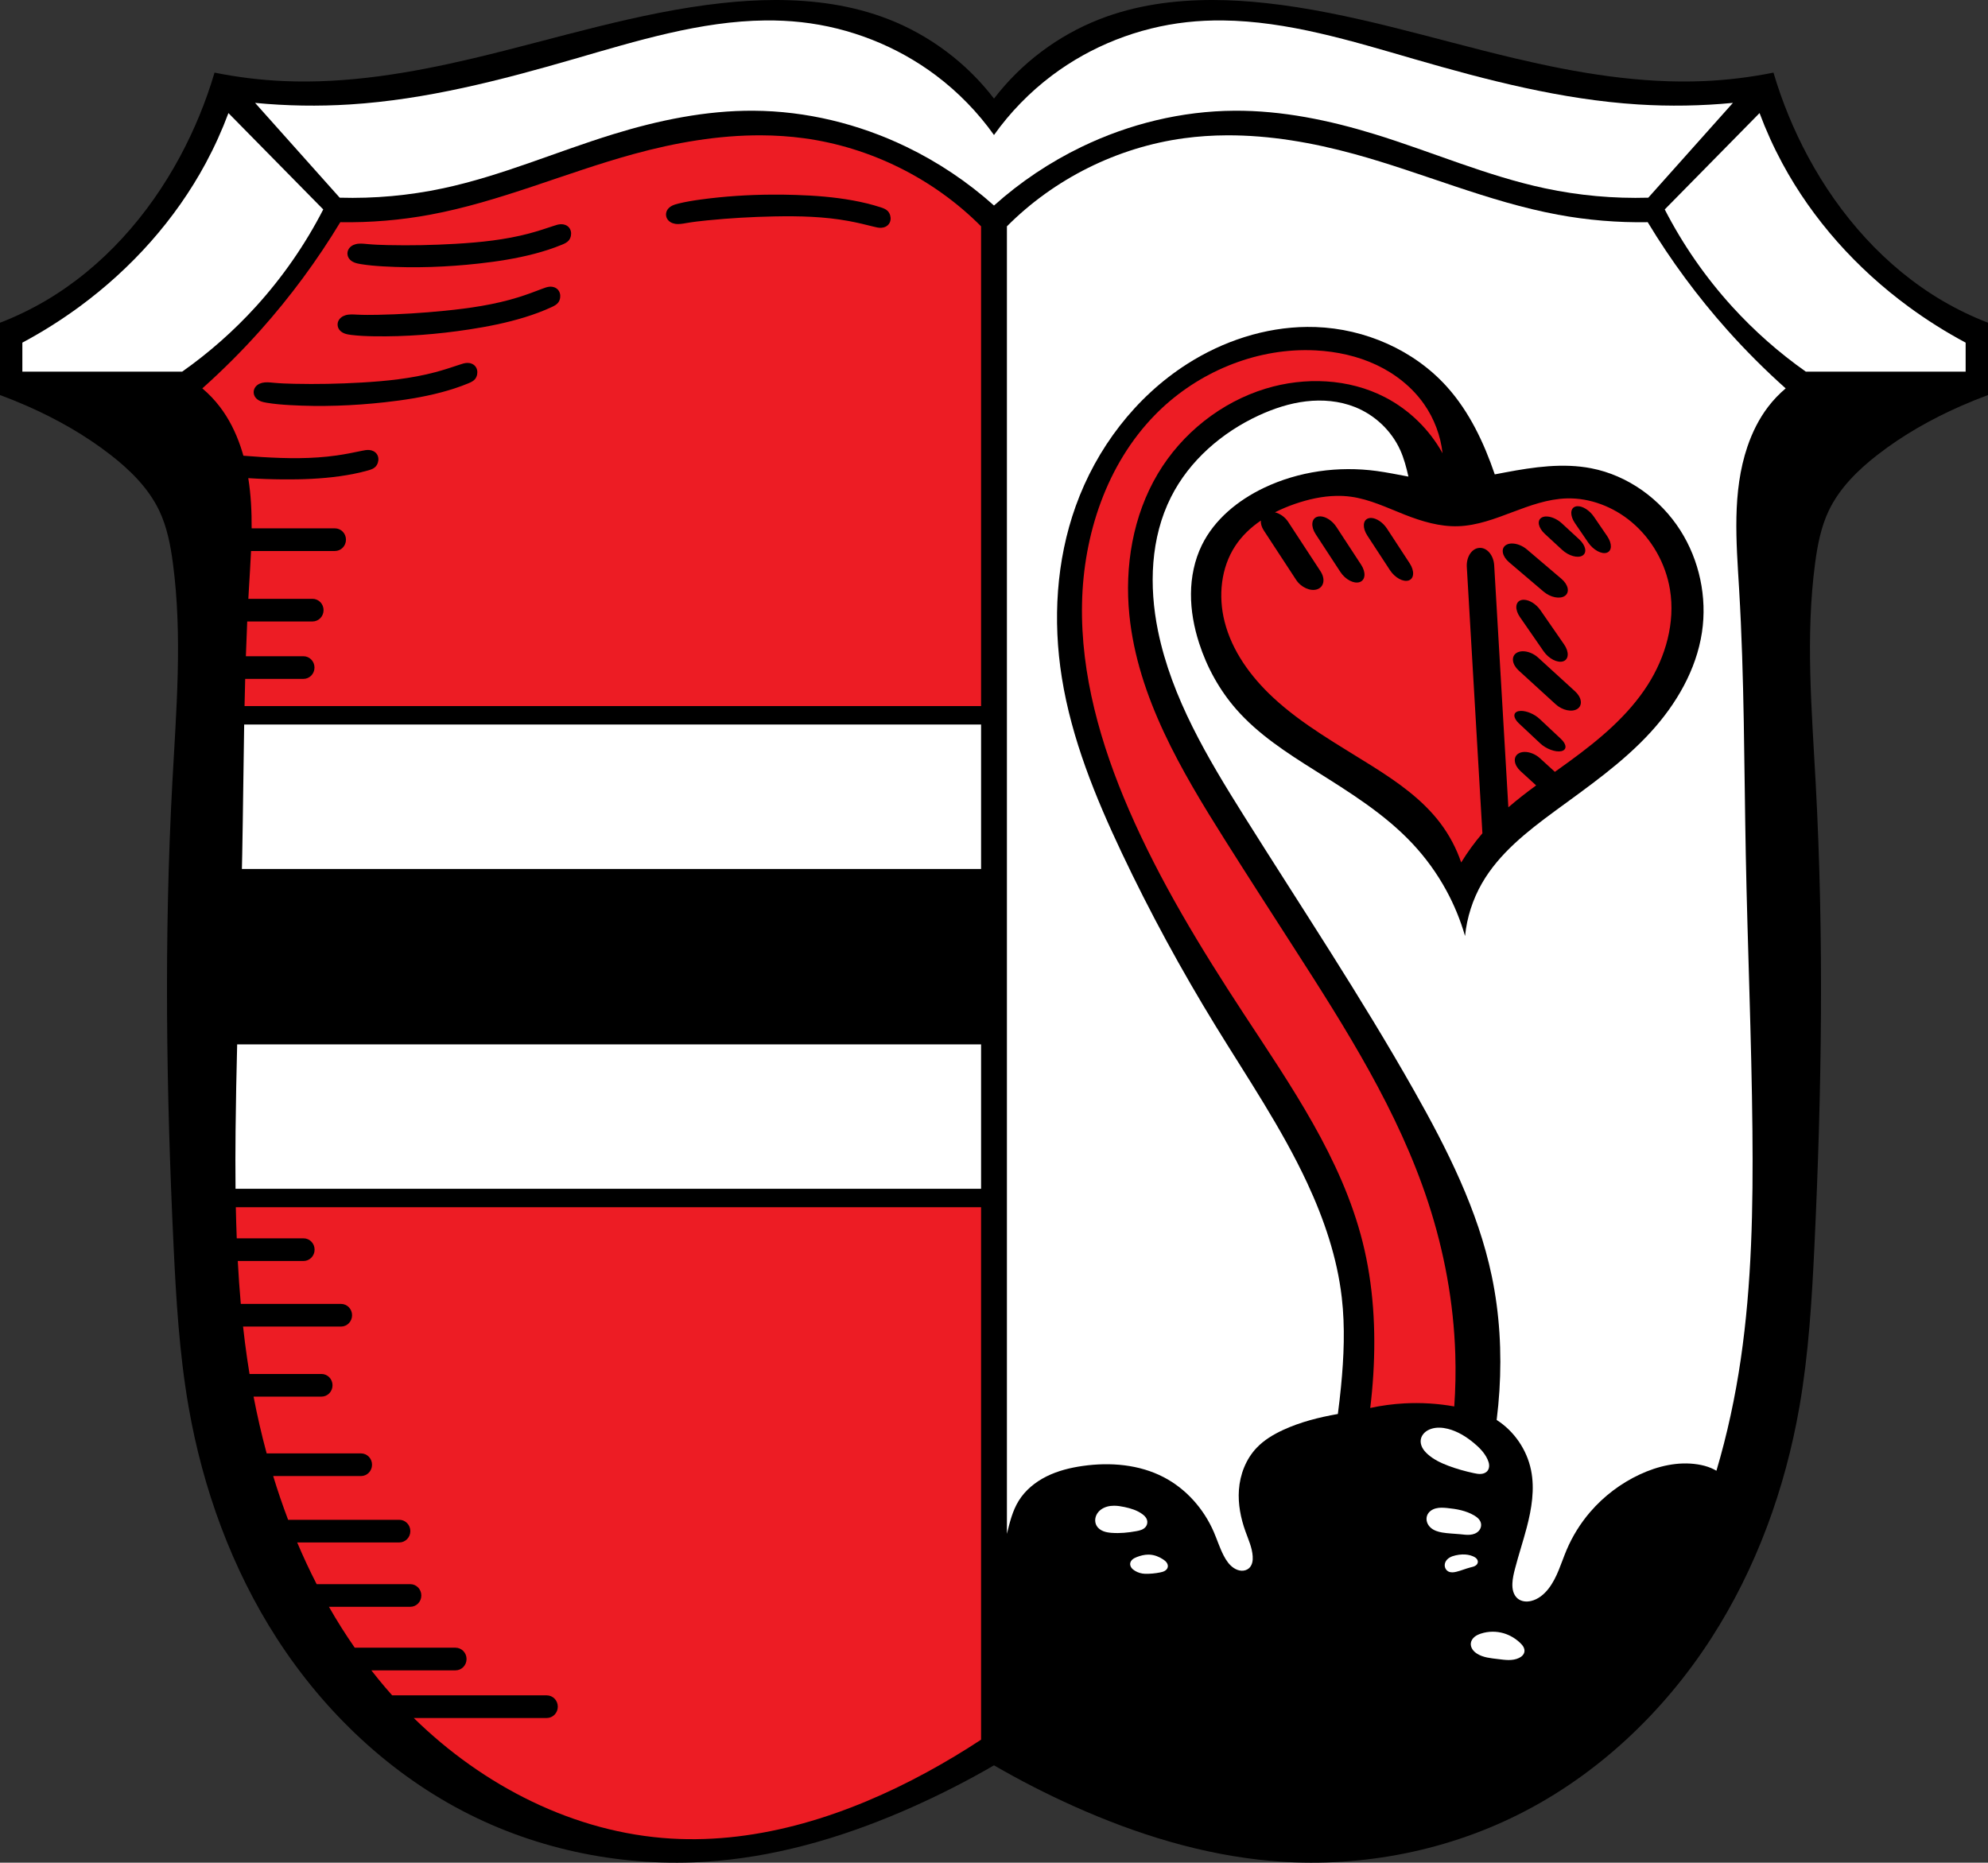
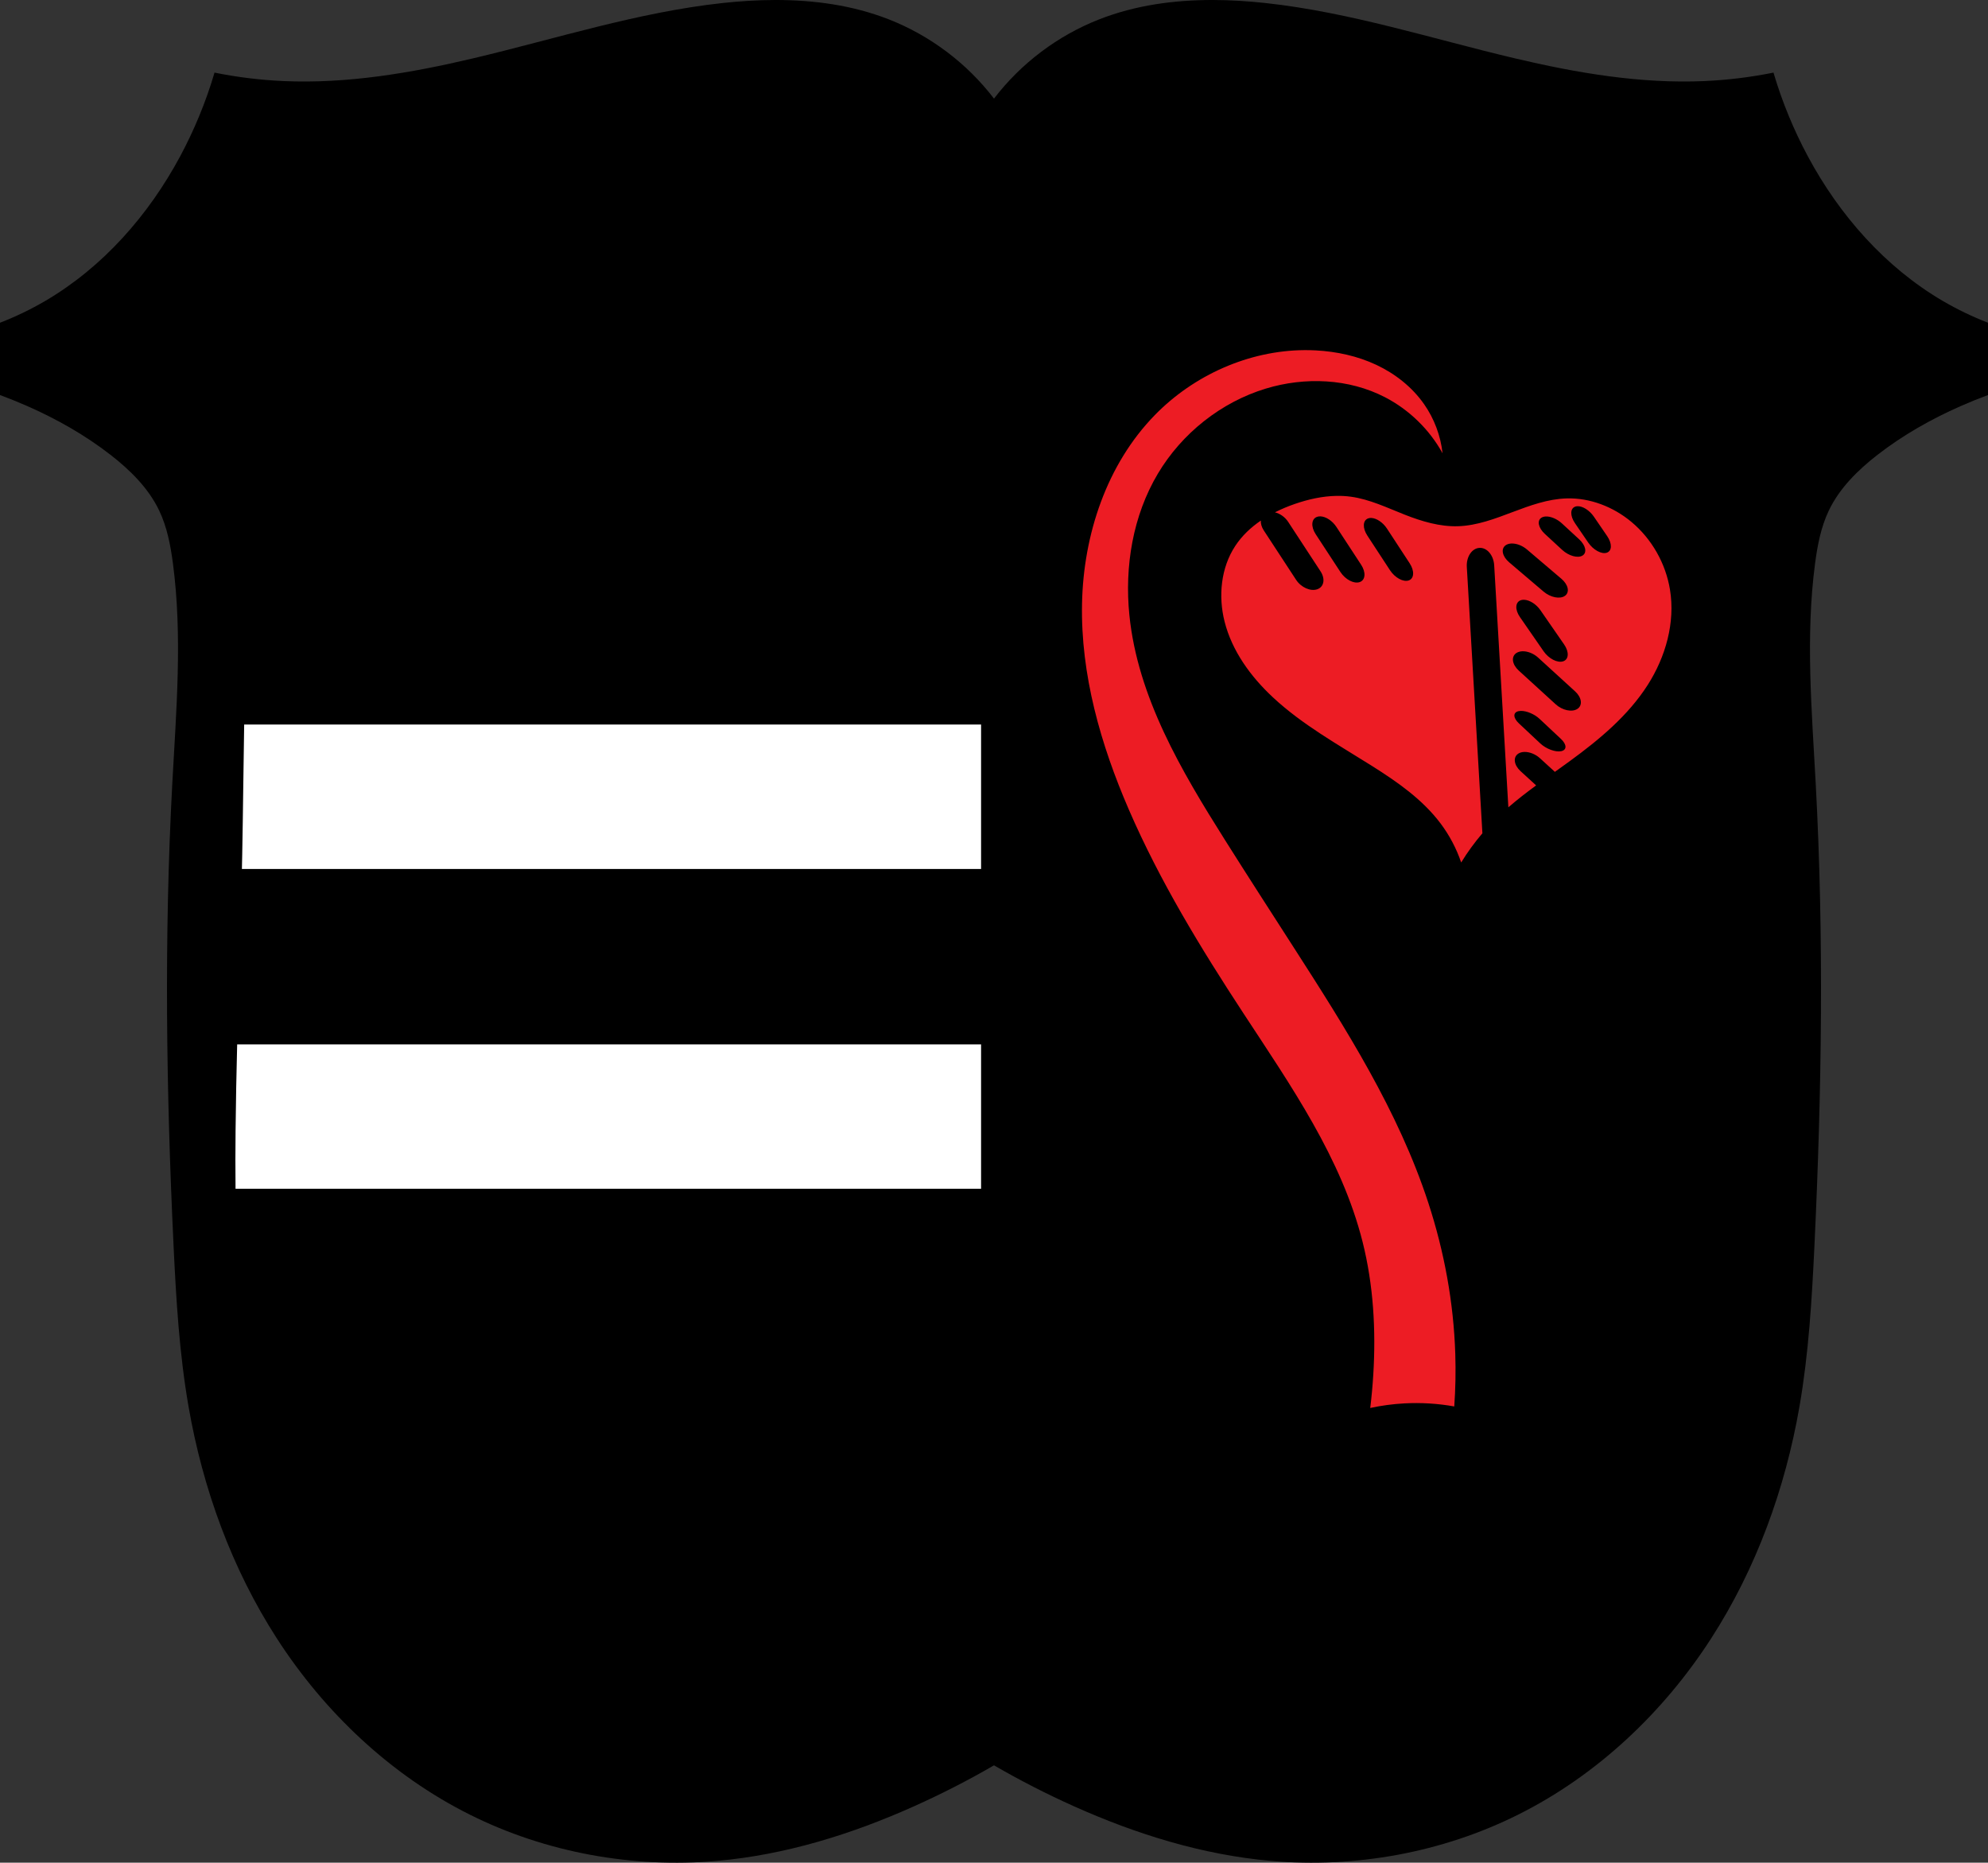
<svg xmlns="http://www.w3.org/2000/svg" xmlns:ns1="http://sodipodi.sourceforge.net/DTD/sodipodi-0.dtd" xmlns:ns2="http://www.inkscape.org/namespaces/inkscape" viewBox="0 0 1171.875 1098.088" version="1.1" id="svg1201" ns1:docname="Wappen_von_Halfing.svg" ns2:version="0.92.5 (2060ec1f9f, 2020-04-08)" width="1171.875" height="1098.088">
  <rect x="0" y="0" width="1171.875" height="1098.088" fill="#333333" stroke="none" />
  <defs id="defs1205">
    <ns2:path-effect effect="spiro" id="path-effect3304" is_visible="true" />
    <ns2:path-effect effect="spiro" id="path-effect3300" is_visible="true" />
    <ns2:path-effect effect="spiro" id="path-effect3260" is_visible="true" />
    <ns2:path-effect effect="spiro" id="path-effect3256" is_visible="true" />
    <ns2:path-effect effect="spiro" id="path-effect3213" is_visible="true" />
    <ns2:path-effect effect="spiro" id="path-effect3174" is_visible="true" />
    <ns2:path-effect effect="spiro" id="path-effect3170" is_visible="true" />
    <ns2:path-effect effect="spiro" id="path-effect3166" is_visible="true" />
    <ns2:path-effect effect="spiro" id="path-effect3161" is_visible="true" />
    <ns2:path-effect effect="spiro" id="path-effect3157" is_visible="true" />
    <ns2:path-effect effect="spiro" id="path-effect3102" is_visible="true" />
    <ns2:path-effect effect="spiro" id="path-effect2979" is_visible="true" />
    <ns2:path-effect effect="spiro" id="path-effect2844" is_visible="true" />
    <ns2:path-effect effect="spiro" id="path-effect2789" is_visible="true" />
    <ns2:path-effect effect="spiro" id="path-effect2785" is_visible="true" />
    <ns2:path-effect effect="spiro" id="path-effect2741" is_visible="true" />
    <ns2:path-effect effect="spiro" id="path-effect2844-5" is_visible="true" />
    <ns2:path-effect effect="spiro" id="path-effect2844-0" is_visible="true" />
    <ns2:path-effect effect="spiro" id="path-effect2979-3" is_visible="true" />
    <ns2:path-effect effect="spiro" id="path-effect2979-3-8" is_visible="true" />
    <ns2:path-effect effect="spiro" id="path-effect2979-3-7" is_visible="true" />
    <ns2:path-effect effect="spiro" id="path-effect2979-3-88" is_visible="true" />
    <ns2:path-effect effect="spiro" id="path-effect3213-6" is_visible="true" />
  </defs>
  <ns1:namedview pagecolor="#ffffff" bordercolor="#666666" borderopacity="1" objecttolerance="10" gridtolerance="10" guidetolerance="10" ns2:pageopacity="0" ns2:pageshadow="2" ns2:window-width="1920" ns2:window-height="1046" id="namedview1203" showgrid="false" ns2:zoom="0.72216423" ns2:cx="585.9375" ns2:cy="549.04405" ns2:window-x="-11" ns2:window-y="-11" ns2:window-maximized="1" ns2:current-layer="svg1201" ns2:snap-midpoints="true" ns2:snap-smooth-nodes="true" fit-margin-top="0" fit-margin-left="0" fit-margin-right="0" fit-margin-bottom="0" ns2:snap-global="false" />
  <path ns2:connector-curvature="0" style="fill:#000000;stroke:none;stroke-width:1px;stroke-linecap:butt;stroke-linejoin:miter;stroke-opacity:1" d="M 456.898,2.9161909e-4 C 446.489,0.016 436.06,0.681 425.752,1.803 375.889,7.23 327.794,22.841 278.98,34.377 242.302,43.046 204.734,49.46 167.082,47.789 153.44,47.184 139.845,45.516 126.461,42.807 121.41,59.923 114.592,76.519 106.15,92.242 87.579,126.835 60.681,157.437 26.824,177.317 18.254,182.349 9.271,186.676 0,190.256 v 42.627 c 5.429,2.008 10.798,4.18 16.096,6.514 17.386,7.659 34.049,17.086 49.051,28.742 11.617,9.026 22.427,19.67 28.742,32.957 4.608,9.694 6.637,20.398 8.047,31.039 5.697,42.998 1.953,86.6 -0.383,129.91 -4.893,90.73 -3.556,181.708 0.766,272.467 1.508,31.673 3.389,63.413 8.814,94.654 8.406,48.404 25.475,95.531 52.117,136.809 28.186,43.669 67.309,80.641 113.814,103.852 44.746,22.333 95.805,31.578 145.623,27.207 40.198,-3.527 79.289,-15.687 116.113,-32.189 16.116,-7.223 31.858,-15.285 47.137,-24.143 15.279,8.858 31.02,16.92 47.137,24.143 36.824,16.502 75.915,28.662 116.113,32.189 49.818,4.371 100.877,-4.874 145.623,-27.207 46.505,-23.211 85.629,-60.182 113.814,-103.852 26.642,-41.278 43.711,-88.404 52.117,-136.809 5.426,-31.242 7.306,-62.981 8.814,-94.654 4.321,-90.759 5.659,-181.737 0.766,-272.467 -2.336,-43.31 -6.08,-86.913 -0.383,-129.91 1.41,-10.641 3.439,-21.345 8.047,-31.039 6.315,-13.287 17.125,-23.931 28.742,-32.957 15.002,-11.657 31.665,-21.083 49.051,-28.742 5.298,-2.334 10.666,-4.506 16.096,-6.514 v -42.627 c -9.271,-3.581 -18.254,-7.907 -26.824,-12.939 -33.857,-19.879 -60.755,-50.482 -79.326,-85.074 -8.441,-15.724 -15.259,-32.319 -20.311,-49.436 -13.384,2.709 -26.979,4.377 -40.621,4.982 C 967.141,49.46 929.573,43.046 892.895,34.377 844.081,22.841 795.986,7.23 746.123,1.803 735.815,0.681 725.386,0.016 714.977,2.9161909e-4 692.075,-0.035 669.263,3.073 648.02,11.383 c -24.427,9.555 -46.152,25.916 -62.082,46.754 -15.93,-20.837 -37.655,-37.199 -62.082,-46.754 -21.244,-8.31 -44.056,-11.418 -66.957,-11.383 z" id="path2739-7" />
-   <path style="fill:#ffffff;stroke:none;stroke-width:1px;stroke-linecap:butt;stroke-linejoin:miter;stroke-opacity:1" d="m 451.115,12.053 c -38.092,0.385 -75.844,12.04 -112.758,22.734 -43.246,12.529 -87.169,23.952 -132.104,26.789 -18.615,1.175 -37.324,0.866 -55.891,-0.924 l 49.885,55.891 c 20.448,0.589 40.966,-1.276 60.973,-5.543 34.309,-7.317 66.703,-21.555 100.232,-31.871 26.813,-8.25 54.626,-14.018 82.68,-13.857 31.102,0.178 62.06,7.732 90.072,21.248 18.753,9.049 36.224,20.748 51.732,34.643 15.508,-13.894 32.979,-25.594 51.732,-34.643 28.012,-13.516 58.97,-21.07 90.072,-21.248 28.053,-0.16 55.866,5.608 82.68,13.857 33.53,10.316 65.923,24.554 100.232,31.871 20.006,4.267 40.525,6.132 60.973,5.543 l 49.885,-55.891 c -18.566,1.79 -37.275,2.099 -55.891,0.924 -44.935,-2.837 -88.857,-14.26 -132.104,-26.789 -36.914,-10.695 -74.666,-22.35 -112.758,-22.734 -7.054,-0.071 -14.121,0.244 -21.195,1.023 -28.646,3.156 -56.417,14.084 -79.447,31.41 -13.103,9.858 -24.675,21.745 -34.18,35.105 C 576.433,66.231 564.861,54.344 551.758,44.486 528.728,27.16 500.957,16.232 472.311,13.076 465.236,12.297 458.169,11.981 451.115,12.053 Z M 134.658,66.658 c -3.783,10.145 -8.261,20.028 -13.395,29.561 -17.94,33.314 -43.878,62.122 -74.367,84.529 -10.714,7.874 -21.992,14.981 -33.719,21.248 v 17.09 h 94.228 c 15.813,-11.146 30.4,-24.027 43.418,-38.338 15.679,-17.237 29.075,-36.55 39.725,-57.275 z m 902.559,0 -55.891,56.814 c 10.65,20.726 24.045,40.038 39.725,57.275 13.018,14.311 27.605,27.192 43.418,38.338 h 94.228 V 201.996 c -11.727,-6.267 -23.005,-13.374 -33.719,-21.248 -30.489,-22.407 -56.427,-51.216 -74.367,-84.529 -5.134,-9.532 -9.612,-19.416 -13.395,-29.561 z" id="path2783-6" ns2:connector-curvature="0" />
-   <path style="fill:#ed1c24;stroke:none;stroke-width:1px;stroke-linecap:butt;stroke-linejoin:miter;stroke-opacity:1;fill-opacity:1" d="M 448.715 79.775 C 423.403 79.658 398.021 84.102 373.533 90.807 C 333.238 101.839 294.584 118.968 253.504 126.572 C 236.072 129.799 218.317 131.277 200.592 130.98 C 186.926 153.602 171.158 174.953 153.559 194.67 C 142.787 206.737 131.331 218.194 119.264 228.965 C 123.07 232.171 126.527 235.793 129.553 239.744 C 134.95 246.793 138.944 254.854 141.801 263.26 C 142.409 265.049 142.963 266.851 143.471 268.66 C 147.142 268.96 150.817 269.229 154.494 269.449 C 169.141 270.328 183.904 270.584 198.43 268.508 C 203.393 267.798 208.313 266.817 213.219 265.783 C 214.688 265.474 216.182 265.159 217.678 265.287 C 218.551 265.362 219.414 265.591 220.191 265.996 C 220.969 266.402 221.657 266.986 222.15 267.711 C 222.649 268.442 222.942 269.307 223.027 270.188 C 223.113 271.068 222.993 271.965 222.719 272.807 C 222.409 273.757 221.892 274.65 221.164 275.336 C 220.022 276.413 218.462 276.906 216.951 277.332 C 211.51 278.865 205.948 279.947 200.35 280.734 C 189.223 282.299 177.958 282.701 166.723 282.609 C 159.928 282.554 153.133 282.313 146.352 281.879 C 147.916 291.592 148.395 301.503 148.334 311.473 L 197.414 311.473 C 201.029 311.473 203.939 314.45 203.939 318.15 C 203.939 321.85 201.029 324.83 197.414 324.83 L 147.98 324.83 C 147.648 332.418 147.146 340.004 146.699 347.527 C 146.591 349.357 146.493 351.186 146.393 353.016 L 184.207 353.016 C 187.822 353.016 190.732 355.993 190.732 359.693 C 190.732 363.393 187.822 366.373 184.207 366.373 L 145.727 366.373 C 145.418 373.202 145.164 380.031 144.939 386.863 L 178.857 386.863 C 182.472 386.863 185.383 389.843 185.383 393.543 C 185.383 397.243 182.472 400.221 178.857 400.221 L 144.533 400.221 C 144.392 405.564 144.265 410.909 144.154 416.254 L 578.322 416.254 L 578.322 133.43 C 550.442 105.372 513.163 86.82 473.969 81.498 C 465.583 80.359 457.152 79.815 448.715 79.775 z M 455.143 114.736 C 459.823 114.71 464.506 114.775 469.184 114.926 C 480.414 115.288 491.651 116.143 502.705 118.156 C 508.267 119.169 513.781 120.475 519.156 122.227 C 520.649 122.713 522.187 123.268 523.285 124.391 C 523.985 125.105 524.465 126.018 524.736 126.98 C 524.977 127.832 525.06 128.733 524.939 129.609 C 524.819 130.486 524.492 131.338 523.965 132.049 C 523.443 132.753 522.73 133.31 521.938 133.684 C 521.145 134.057 520.272 134.251 519.396 134.291 C 517.897 134.359 516.416 133.982 514.961 133.613 C 510.101 132.382 505.224 131.206 500.293 130.297 C 485.863 127.636 471.104 127.295 456.434 127.582 C 443.201 127.841 429.978 128.602 416.809 129.922 C 412.746 130.329 408.684 130.79 404.66 131.484 C 402.437 131.868 400.167 132.324 397.943 131.945 C 396.987 131.782 396.052 131.464 395.227 130.953 C 394.401 130.443 393.689 129.736 393.223 128.885 C 392.796 128.106 392.584 127.212 392.605 126.324 C 392.627 125.436 392.884 124.557 393.338 123.793 C 394.007 122.668 395.078 121.824 396.248 121.238 C 397.418 120.652 398.692 120.303 399.963 119.99 C 404.303 118.921 408.724 118.215 413.152 117.611 C 427.064 115.714 441.1 114.814 455.143 114.736 z M 330.627 132.178 C 331.503 132.149 332.389 132.277 333.209 132.588 C 334.029 132.899 334.78 133.397 335.355 134.059 C 335.936 134.726 336.329 135.551 336.518 136.416 C 336.706 137.281 336.693 138.183 336.52 139.051 C 336.323 140.031 335.915 140.979 335.273 141.746 C 334.266 142.95 332.775 143.624 331.324 144.225 C 326.101 146.388 320.705 148.118 315.238 149.559 C 304.373 152.423 293.237 154.147 282.068 155.379 C 263.461 157.431 244.687 158.128 225.998 157.045 C 221.536 156.786 217.074 156.427 212.664 155.697 C 211.373 155.484 210.076 155.236 208.863 154.742 C 207.651 154.249 206.516 153.49 205.762 152.42 C 205.25 151.694 204.927 150.837 204.836 149.953 C 204.745 149.069 204.889 148.161 205.254 147.352 C 205.652 146.467 206.309 145.708 207.092 145.135 C 207.875 144.562 208.782 144.17 209.723 143.934 C 211.911 143.383 214.209 143.663 216.455 143.873 C 220.521 144.254 224.605 144.397 228.688 144.488 C 241.919 144.783 255.162 144.517 268.375 143.748 C 283.024 142.896 297.712 141.414 311.893 137.643 C 316.738 136.354 321.51 134.801 326.26 133.197 C 327.682 132.717 329.127 132.226 330.627 132.178 z M 324.656 169 C 325.314 169.011 325.97 169.113 326.594 169.32 C 327.426 169.597 328.198 170.062 328.801 170.699 C 329.409 171.342 329.834 172.15 330.059 173.006 C 330.283 173.862 330.311 174.766 330.174 175.641 C 330.019 176.629 329.65 177.592 329.041 178.385 C 328.084 179.63 326.623 180.364 325.199 181.025 C 320.071 183.406 314.751 185.361 309.35 187.029 C 298.614 190.346 287.558 192.534 276.451 194.232 C 257.946 197.062 239.22 198.546 220.502 198.246 C 216.033 198.175 211.559 198.001 207.123 197.457 C 205.824 197.298 204.517 197.104 203.285 196.662 C 202.053 196.22 200.888 195.51 200.09 194.473 C 199.548 193.769 199.188 192.926 199.061 192.047 C 198.933 191.168 199.039 190.254 199.369 189.43 C 199.73 188.529 200.355 187.744 201.113 187.139 C 201.872 186.533 202.761 186.104 203.691 185.828 C 205.854 185.187 208.163 185.368 210.416 185.484 C 214.494 185.694 218.58 185.668 222.662 185.588 C 235.895 185.328 249.116 184.509 262.285 183.188 C 276.885 181.723 291.498 179.624 305.508 175.262 C 310.295 173.771 314.997 172.02 319.676 170.219 C 321.077 169.679 322.501 169.131 323.998 169.02 C 324.217 169.003 324.437 168.996 324.656 169 z M 275.355 213.947 C 276.232 213.919 277.116 214.044 277.936 214.355 C 278.755 214.667 279.509 215.167 280.084 215.828 C 280.665 216.496 281.056 217.319 281.244 218.184 C 281.433 219.048 281.422 219.953 281.248 220.82 C 281.052 221.801 280.644 222.749 280.002 223.516 C 278.994 224.72 277.503 225.391 276.053 225.992 C 270.829 228.155 265.434 229.887 259.967 231.328 C 249.102 234.192 237.963 235.915 226.795 237.146 C 208.188 239.199 189.413 239.898 170.725 238.814 C 166.263 238.556 161.8 238.194 157.391 237.465 C 156.099 237.251 154.804 237.003 153.592 236.51 C 152.38 236.016 151.244 235.259 150.49 234.189 C 149.978 233.463 149.655 232.604 149.564 231.721 C 149.474 230.837 149.618 229.931 149.982 229.121 C 150.381 228.236 151.035 227.477 151.818 226.904 C 152.602 226.331 153.51 225.94 154.451 225.703 C 156.639 225.153 158.937 225.432 161.184 225.643 C 165.249 226.023 169.332 226.167 173.414 226.258 C 186.646 226.552 199.889 226.286 213.102 225.518 C 227.75 224.666 242.439 223.182 256.619 219.41 C 261.464 218.121 266.236 216.569 270.986 214.965 C 272.409 214.485 273.855 213.996 275.355 213.947 z M 139.012 711.689 C 139.133 717.803 139.32 723.914 139.553 730.021 L 178.924 730.021 C 182.539 730.021 185.449 733.001 185.449 736.701 C 185.449 740.401 182.539 743.379 178.924 743.379 L 140.16 743.379 C 140.614 751.826 141.193 760.263 141.943 768.684 L 201.016 768.684 C 204.63 768.684 207.541 771.661 207.541 775.361 C 207.541 779.061 204.63 782.041 201.016 782.041 L 143.279 782.041 C 143.988 788.437 144.793 794.823 145.721 801.195 C 146.148 804.128 146.61 807.058 147.09 809.986 L 189.49 809.986 C 193.105 809.986 196.016 812.964 196.016 816.664 C 196.016 820.364 193.105 823.344 189.49 823.344 L 149.469 823.344 C 151.631 834.581 154.197 845.755 157.189 856.811 L 212.783 856.811 C 216.398 856.811 219.309 859.79 219.309 863.49 C 219.309 867.19 216.398 870.168 212.783 870.168 L 161.033 870.168 C 163.688 878.865 166.619 887.47 169.838 895.953 L 235.355 895.953 C 238.97 895.953 241.881 898.931 241.881 902.631 C 241.881 906.331 238.97 909.311 235.355 909.311 L 175.186 909.311 C 178.712 917.653 182.529 925.859 186.656 933.895 L 241.838 933.895 C 245.453 933.895 248.363 936.872 248.363 940.572 C 248.363 944.272 245.453 947.25 241.838 947.25 L 193.902 947.25 C 198.616 955.504 203.68 963.547 209.104 971.354 L 268.494 971.354 C 272.109 971.354 275.018 974.333 275.018 978.033 C 275.018 981.733 272.109 984.711 268.494 984.711 L 218.91 984.711 C 221.548 988.099 224.258 991.436 227.047 994.715 C 228.403 996.308 229.778 997.886 231.172 999.449 L 322.283 999.449 C 325.898 999.449 328.809 1002.429 328.809 1006.129 C 328.809 1009.829 325.898 1012.807 322.283 1012.807 L 243.91 1012.807 C 284.816 1052.91 338.598 1080.479 395.58 1083.881 C 448.142 1087.019 500.24 1069.883 546.477 1044.688 C 557.35 1038.763 567.978 1032.386 578.322 1025.58 L 578.322 711.689 L 139.012 711.689 z " id="path2842" />
-   <path style="fill:#ffffff;stroke:none;stroke-width:1px;stroke-linecap:butt;stroke-linejoin:miter;stroke-opacity:1" d="M 723.16 79.775 C 714.723 79.815 706.292 80.359 697.906 81.498 C 658.712 86.82 621.433 105.372 593.553 133.43 L 593.553 904.234 C 595.205 897.46 596.852 890.657 600.492 884.762 C 604.384 878.459 610.366 873.61 617.006 870.326 C 623.645 867.042 630.934 865.249 638.268 864.205 C 654.448 861.903 671.556 863.311 686.045 870.873 C 699.196 877.737 709.594 889.481 715.488 903.094 C 717.498 907.736 719.013 912.597 721.34 917.088 C 722.794 919.894 724.63 922.61 727.262 924.361 C 728.601 925.252 730.145 925.877 731.75 925.971 C 733.355 926.065 735.021 925.595 736.227 924.531 C 737.19 923.681 737.818 922.497 738.145 921.254 C 738.471 920.011 738.51 918.708 738.426 917.426 C 738.093 912.367 735.916 907.648 734.197 902.879 C 731.37 895.034 729.716 886.669 730.307 878.352 C 730.956 869.197 734.459 860.126 740.793 853.484 C 745.136 848.93 750.643 845.636 756.355 842.996 C 766.573 838.274 777.515 835.539 788.633 833.576 C 789.331 828.219 789.965 822.855 790.488 817.479 C 792.188 799.998 792.957 782.339 790.941 764.893 C 788.23 741.427 780.516 718.758 770.541 697.346 C 755.46 664.975 735.269 635.308 716.596 604.867 C 696.363 571.883 677.836 537.846 661.289 502.867 C 645.664 469.838 631.696 435.588 625.93 399.508 C 620.537 365.771 622.574 330.582 634.09 298.416 C 646.281 264.362 669.331 234.008 699.822 214.551 C 720.891 201.106 745.576 192.926 770.533 192.725 C 772.197 192.711 773.862 192.733 775.527 192.791 C 804.693 193.812 833.578 206.41 853.047 228.15 C 866.185 242.822 874.732 260.962 881.129 279.658 C 883.246 279.256 885.366 278.852 887.479 278.455 C 904.153 275.32 921.351 272.834 938.008 276.066 C 959.544 280.246 978.757 294.16 990.529 312.672 C 1001.753 330.32 1006.37 352.069 1003.262 372.752 C 999.934 394.896 988.13 415.111 973.021 431.639 C 956.528 449.682 936.221 463.712 916.523 478.189 C 900.153 490.222 883.662 503.14 873.553 520.764 C 868.107 530.257 864.693 540.909 863.605 551.799 C 860.896 542.409 857.153 533.317 852.465 524.742 C 847.029 514.8 840.322 505.554 832.57 497.289 C 816.191 479.825 795.542 467.068 775.275 454.318 C 758.574 443.811 741.715 432.96 728.723 418.109 C 718.841 406.814 711.44 393.403 706.84 379.117 C 703.818 369.732 701.986 359.914 702.049 350.055 C 702.112 340.195 704.107 330.287 708.432 321.426 C 715.858 306.211 729.756 294.894 745.037 287.605 C 765.536 277.828 788.974 274.635 811.482 277.658 C 817.764 278.502 823.989 279.813 830.229 280.959 C 829.02 275.609 827.647 270.31 825.395 265.324 C 820.206 253.842 810.362 244.58 798.648 239.938 C 789.586 236.346 779.575 235.469 769.893 236.605 C 760.211 237.742 750.833 240.836 741.982 244.924 C 720.221 254.975 701.1 271.576 690.303 292.977 C 678.177 317.011 677.218 345.478 682.596 371.855 C 690.664 411.428 711.9 446.9 733.369 481.107 C 767.101 534.852 802.319 587.712 833.555 642.945 C 853.072 677.457 871.205 713.395 879.34 752.199 C 883.984 774.352 885.285 797.154 883.873 819.744 C 883.51 825.544 882.959 831.331 882.242 837.098 C 892.59 843.707 900.059 854.648 902.51 866.68 C 904.788 877.861 902.868 889.472 899.973 900.51 C 897.831 908.676 895.159 916.697 893.037 924.869 C 892.302 927.701 891.628 930.572 891.514 933.496 C 891.449 935.143 891.566 936.814 892.059 938.387 C 892.551 939.96 893.438 941.437 894.729 942.463 C 895.795 943.31 897.106 943.824 898.453 944.025 C 899.8 944.227 901.183 944.121 902.51 943.814 C 906.692 942.847 910.198 939.933 912.828 936.541 C 917.995 929.879 920.198 921.469 923.484 913.705 C 926.914 905.604 931.622 898.049 937.355 891.377 C 945.39 882.026 955.446 874.424 966.621 869.217 C 977.255 864.261 989.203 861.46 1000.791 863.295 C 1003.514 863.726 1006.205 864.412 1008.74 865.494 C 1009.794 865.944 1010.808 866.466 1011.791 867.039 C 1018.194 845.477 1022.924 823.377 1026.154 801.195 C 1032.642 756.652 1033.456 711.478 1033.014 666.467 C 1032.481 612.235 1030.143 558.037 1029.094 503.812 C 1028.085 451.706 1028.266 399.552 1025.176 347.527 C 1023.496 319.248 1020.959 290.082 1030.074 263.26 C 1032.931 254.854 1036.925 246.793 1042.322 239.744 C 1045.348 235.793 1048.805 232.171 1052.611 228.965 C 1040.544 218.194 1029.088 206.737 1018.316 194.67 C 1000.717 174.953 984.949 153.602 971.283 130.98 C 953.558 131.277 935.803 129.799 918.371 126.572 C 877.291 118.968 838.635 101.839 798.34 90.807 C 773.852 84.102 748.472 79.658 723.16 79.775 z " id="path2842-1" />
  <path style="opacity:1;fill:#ffffff;fill-opacity:1;fill-rule:evenodd;stroke:none;stroke-width:4;stroke-linecap:round;stroke-linejoin:round;stroke-miterlimit:4;stroke-dasharray:none;stroke-dashoffset:0;stroke-opacity:1;paint-order:normal" d="M 143.936 427.139 C 143.487 452.694 143.276 478.259 142.781 503.812 C 142.727 506.632 142.657 509.452 142.596 512.271 L 578.322 512.271 L 578.322 427.139 L 143.936 427.139 z M 139.803 615.674 C 139.379 632.603 139.028 649.533 138.861 666.467 C 138.749 677.907 138.719 689.357 138.842 700.805 L 578.322 700.805 L 578.322 615.674 L 139.803 615.674 z " id="rect2881" />
-   <path style="fill:#ffffff;stroke:none;stroke-width:1px;stroke-linecap:butt;stroke-linejoin:miter;stroke-opacity:1" d="M 848.561 841.641 C 846.89 841.613 845.228 841.817 843.641 842.338 C 842.172 842.82 840.777 843.577 839.668 844.654 C 838.559 845.731 837.747 847.141 837.508 848.668 C 837.256 850.278 837.647 851.948 838.402 853.393 C 839.157 854.837 840.261 856.075 841.465 857.174 C 844.954 860.357 849.308 862.428 853.727 864.096 C 858.611 865.94 863.656 867.346 868.76 868.447 C 870.178 868.753 871.623 869.037 873.068 868.914 C 873.791 868.853 874.509 868.688 875.168 868.385 C 875.827 868.081 876.425 867.635 876.869 867.062 C 877.592 866.131 877.87 864.906 877.805 863.729 C 877.74 862.551 877.356 861.412 876.869 860.338 C 875.114 856.468 872.035 853.354 868.76 850.646 C 864.266 846.931 859.182 843.767 853.529 842.338 C 851.91 841.928 850.231 841.669 848.561 841.641 z M 656.707 887.662 C 656.02 887.663 655.334 887.701 654.65 887.785 C 651.915 888.123 649.197 889.28 647.428 891.393 C 646.496 892.505 645.848 893.866 645.648 895.303 C 645.448 896.74 645.707 898.248 646.438 899.502 C 647.296 900.975 648.757 902.03 650.342 902.66 C 651.926 903.29 653.637 903.529 655.338 903.656 C 660.162 904.018 665.018 903.534 669.777 902.666 C 670.85 902.47 671.926 902.253 672.934 901.836 C 673.941 901.419 674.884 900.787 675.514 899.896 C 676.312 898.767 676.537 897.256 676.107 895.941 C 675.649 894.538 674.531 893.448 673.338 892.578 C 670.278 890.347 666.56 889.211 662.855 888.426 C 660.833 887.997 658.767 887.661 656.707 887.662 z M 849.723 888.822 C 848.586 888.83 847.457 888.939 846.359 889.23 C 845.261 889.522 844.203 889.998 843.305 890.693 C 842.406 891.389 841.671 892.308 841.266 893.369 C 840.782 894.635 840.786 896.067 841.199 897.357 C 841.612 898.648 842.42 899.797 843.441 900.688 C 845.292 902.302 847.747 903.039 850.166 903.457 C 853.626 904.055 857.157 904.093 860.65 904.447 C 862.594 904.644 864.545 904.94 866.492 904.775 C 867.466 904.693 868.435 904.494 869.338 904.121 C 870.241 903.748 871.077 903.198 871.727 902.469 C 872.292 901.834 872.712 901.068 872.924 900.244 C 873.136 899.421 873.139 898.541 872.914 897.721 C 872.649 896.751 872.074 895.885 871.367 895.17 C 870.661 894.455 869.823 893.88 868.957 893.369 C 864.208 890.565 858.623 889.558 853.135 889.018 C 852.004 888.906 850.859 888.814 849.723 888.822 z M 861.986 916.387 C 860.672 916.432 859.356 916.618 858.078 916.908 C 856.824 917.193 855.58 917.579 854.479 918.242 C 853.377 918.905 852.422 919.866 851.947 921.061 C 851.568 922.014 851.513 923.099 851.826 924.076 C 852.139 925.053 852.825 925.913 853.727 926.402 C 854.439 926.789 855.262 926.941 856.072 926.939 C 856.883 926.938 857.686 926.789 858.475 926.6 C 861.294 925.923 863.971 924.742 866.781 924.027 C 867.687 923.797 868.62 923.611 869.445 923.172 C 869.858 922.953 870.241 922.671 870.543 922.314 C 870.845 921.958 871.063 921.523 871.133 921.061 C 871.193 920.66 871.14 920.248 871.002 919.867 C 870.864 919.487 870.642 919.139 870.371 918.838 C 869.83 918.236 869.105 917.827 868.363 917.502 C 866.363 916.627 864.177 916.311 861.986 916.387 z M 676.902 916.48 C 674.605 916.489 672.322 917.061 670.174 917.896 C 669.282 918.243 668.396 918.643 667.658 919.252 C 666.921 919.861 666.338 920.705 666.217 921.654 C 666.102 922.557 666.417 923.479 666.947 924.219 C 667.478 924.958 668.21 925.531 668.986 926.006 C 670.767 927.096 672.833 927.716 674.92 927.787 C 677.904 927.852 680.894 927.586 683.82 926.996 C 684.782 926.802 685.754 926.567 686.602 926.074 C 687.026 925.828 687.415 925.515 687.727 925.137 C 688.038 924.758 688.271 924.31 688.371 923.83 C 688.467 923.368 688.44 922.884 688.316 922.428 C 688.193 921.972 687.975 921.545 687.701 921.16 C 687.153 920.391 686.39 919.802 685.602 919.281 C 683.297 917.758 680.643 916.7 677.887 916.512 C 677.558 916.489 677.231 916.479 676.902 916.48 z M 879.707 961.932 C 877.444 961.96 875.186 962.324 873.033 963.021 C 871.644 963.472 870.278 964.069 869.158 965.006 C 868.038 965.943 867.179 967.254 867.016 968.705 C 866.874 969.962 867.263 971.244 867.955 972.303 C 868.647 973.362 869.624 974.21 870.691 974.889 C 874.317 977.193 878.797 977.549 883.062 978.064 C 885.143 978.316 887.226 978.621 889.322 978.625 C 891.418 978.629 893.549 978.317 895.432 977.396 C 896.189 977.026 896.906 976.556 897.48 975.939 C 898.054 975.323 898.481 974.551 898.609 973.719 C 898.762 972.732 898.487 971.714 898 970.842 C 897.513 969.97 896.824 969.227 896.102 968.537 C 893.367 965.925 890.032 963.929 886.406 962.854 C 884.237 962.21 881.97 961.903 879.707 961.932 z " id="path3155-5" />
  <path ns2:connector-curvature="0" style="fill:#ed1c24;stroke:none;stroke-width:1px;stroke-linecap:butt;stroke-linejoin:miter;stroke-opacity:1;fill-opacity:1" d="m 769.034,206.412 c -32.866,0.194 -65.285,14.701 -88.279,38.275 -28.38,29.097 -42.091,70.427 -42.926,111.064 -0.86,41.872 10.968,83.142 27.615,121.572 18.276,42.19 42.347,81.609 67.541,120.07 27.902,42.595 57.829,85.395 70.24,134.779 6.387,25.413 7.9,51.89 6.305,78.045 -0.404,6.62 -1.004,13.228 -1.801,19.812 6.618,-1.43 13.35,-2.334 20.111,-2.701 9.831,-0.533 19.723,0.072 29.416,1.801 0.727,-10.287 0.929,-20.611 0.602,-30.918 -0.962,-30.274 -6.498,-60.363 -15.91,-89.152 -17.659,-54.014 -48.508,-102.592 -79.246,-150.389 -13.557,-21.081 -27.154,-42.137 -40.523,-63.338 -25.877,-41.035 -51.528,-84.414 -56.434,-132.678 -2.919,-28.716 2.04,-58.651 16.811,-83.449 14.138,-23.736 37.2,-42.105 63.637,-50.129 23.032,-6.991 48.866,-5.961 70.242,5.104 14.217,7.359 26.181,19.005 33.92,33.02 -1.137,-10.303 -4.889,-20.308 -10.807,-28.818 -7.038,-10.12 -17.043,-18.023 -28.197,-23.27 -11.154,-5.246 -23.431,-7.898 -35.74,-8.549 -2.192,-0.116 -4.385,-0.165 -6.576,-0.152 z m 18.867,85.922 c -8.372,0.136 -16.736,2.016 -24.68,4.766 -3.968,1.373 -7.892,3.01 -11.666,4.92 2.941,0.729 5.913,2.76 7.795,5.637 l 19.055,29.125 c 2.929,4.476 2.08,9.205 -1.904,10.602 -3.985,1.397 -9.55,-1.082 -12.479,-5.559 l -19.057,-29.125 c -1.304,-1.993 -1.854,-4.036 -1.717,-5.812 -5.922,4.028 -11.142,8.949 -15.082,14.93 -8.511,12.917 -10.1,29.642 -6.305,44.639 4.391,17.352 15.403,32.438 28.498,44.641 17.312,16.133 38.233,27.744 58.258,40.352 15.034,9.465 29.946,19.833 40.604,34.047 5.21,6.949 9.312,14.725 12.105,22.949 3.705,-6.057 7.902,-11.809 12.514,-17.207 L 864.647,334.234 c -0.349,-5.967 2.968,-10.98 7.439,-11.242 4.471,-0.262 8.352,4.33 8.701,10.297 l 8.352,142.641 c 5.248,-4.548 10.765,-8.79 16.377,-12.92 l -9.158,-8.365 c -3.95,-3.608 -4.58,-8.215 -1.414,-10.328 0.989,-0.66 2.229,-0.997 3.586,-1.037 2.986,-0.089 6.542,1.254 9.258,3.734 l 8.771,8.012 c 2.952,-2.109 5.903,-4.218 8.828,-6.354 17.388,-12.694 34.32,-26.741 45.9,-44.891 10.589,-16.596 16.308,-36.815 13.113,-56.24 -2.534,-15.407 -10.715,-29.837 -22.697,-39.848 -10.662,-8.908 -24.447,-14.305 -38.334,-13.871 -10.976,0.343 -21.504,4.191 -31.777,8.07 -10.37,3.916 -20.951,7.961 -32.029,8.322 -10.821,0.352 -21.449,-2.847 -31.525,-6.809 -10.421,-4.097 -20.681,-9.095 -31.777,-10.594 -2.777,-0.375 -5.569,-0.524 -8.359,-0.479 z m 141.945,6.092 c 3.049,-0.137 7.117,2.376 9.723,6.189 l 7.822,11.445 c 2.978,4.358 2.883,8.714 -0.211,9.768 -3.094,1.054 -7.981,-1.605 -10.959,-5.963 l -7.822,-11.447 c -2.978,-4.358 -2.885,-8.714 0.209,-9.768 0.387,-0.132 0.803,-0.205 1.238,-0.225 z m -151.414,5.982 c 3.156,0.147 6.955,2.579 9.334,6.217 l 14.584,22.301 c 2.928,4.477 2.562,9.036 -0.82,10.223 -3.383,1.187 -8.463,-1.462 -11.391,-5.939 l -14.584,-22.301 c -2.928,-4.477 -2.562,-9.036 0.82,-10.223 0.634,-0.222 1.328,-0.311 2.057,-0.277 z m 132.744,0.074 c 2.862,-0.137 6.604,1.378 9.514,4.062 l 10.188,9.4 c 3.879,3.58 4.765,7.848 1.986,9.568 -2.779,1.72 -8.141,0.222 -12.02,-3.357 l -10.188,-9.402 c -3.879,-3.58 -4.765,-7.846 -1.986,-9.566 0.695,-0.43 1.552,-0.659 2.506,-0.705 z m -102.779,0.869 c 3.048,0.148 6.808,2.622 9.209,6.295 l 13.344,20.408 c 2.927,4.477 2.696,8.989 -0.52,10.117 -3.216,1.128 -8.16,-1.568 -11.088,-6.045 l -13.344,-20.408 c -2.927,-4.477 -2.696,-8.989 0.52,-10.117 0.402,-0.141 0.831,-0.223 1.279,-0.248 0.196,-0.011 0.396,-0.012 0.6,-0.002 z m 82.504,15.061 c 2.88,-0.122 6.412,1.146 9.213,3.529 l 20.295,17.268 c 4.074,3.467 5.011,7.943 2.102,10.037 -2.909,2.094 -8.531,0.99 -12.605,-2.477 l -20.293,-17.268 c -4.074,-3.467 -5.013,-7.943 -2.104,-10.037 0.909,-0.655 2.084,-0.997 3.393,-1.053 z m 7.576,33.17 c 3.175,0.142 7.085,2.566 9.578,6.17 l 13.957,20.172 c 3.04,4.393 2.788,8.824 -0.564,9.936 -3.352,1.111 -8.498,-1.531 -11.537,-5.924 l -13.957,-20.172 c -3.04,-4.393 -2.788,-8.824 0.564,-9.936 0.419,-0.139 0.866,-0.219 1.334,-0.244 0.205,-0.011 0.413,-0.011 0.625,-0.002 z m -1.045,30.361 c 2.986,-0.089 6.542,1.256 9.258,3.736 l 21.77,19.883 c 3.95,3.608 4.58,8.213 1.414,10.326 -3.166,2.114 -8.892,0.912 -12.842,-2.695 L 895.262,395.308 c -3.95,-3.608 -4.582,-8.213 -1.416,-10.326 0.989,-0.66 2.229,-0.999 3.586,-1.039 z m -0.898,35.152 c 3.371,-0.052 7.981,1.867 11.025,4.723 l 12.594,11.811 c 3.479,3.263 3.556,6.477 0.174,7.205 -3.383,0.728 -8.907,-1.315 -12.387,-4.578 l -12.592,-11.811 c -3.479,-3.263 -3.558,-6.477 -0.176,-7.205 0.423,-0.091 0.88,-0.137 1.361,-0.145 z" id="path3298" />
</svg>